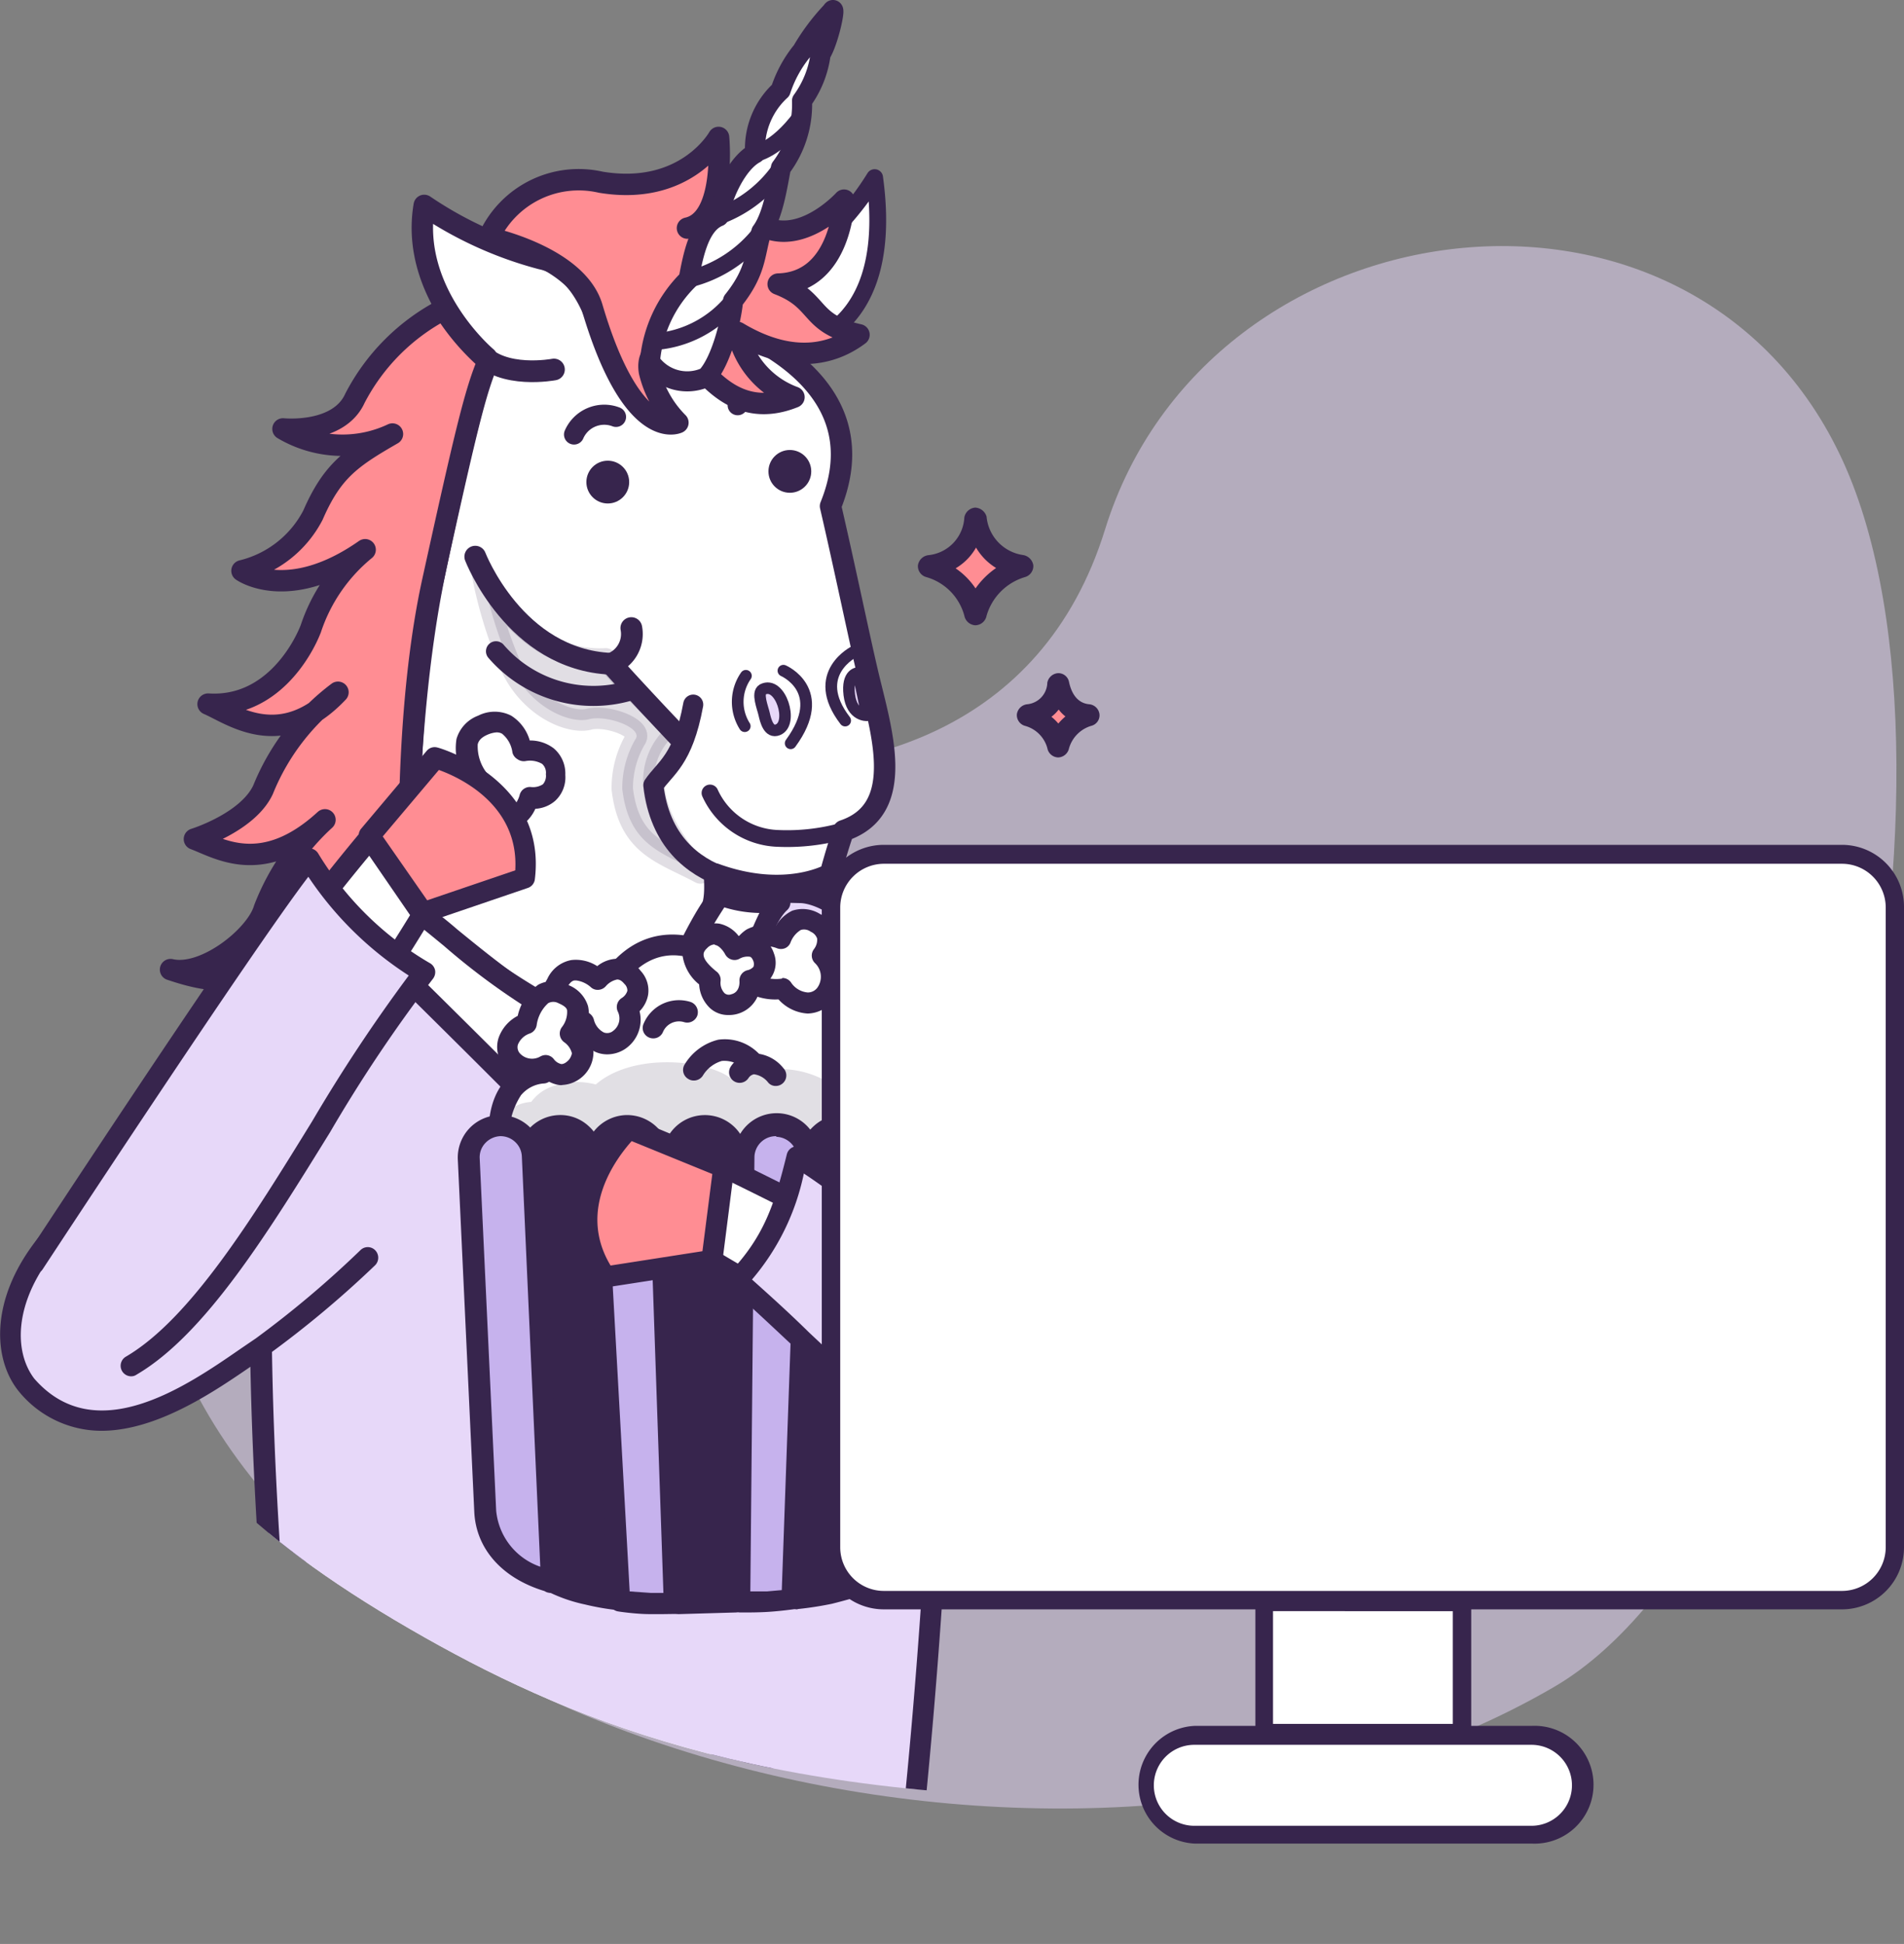
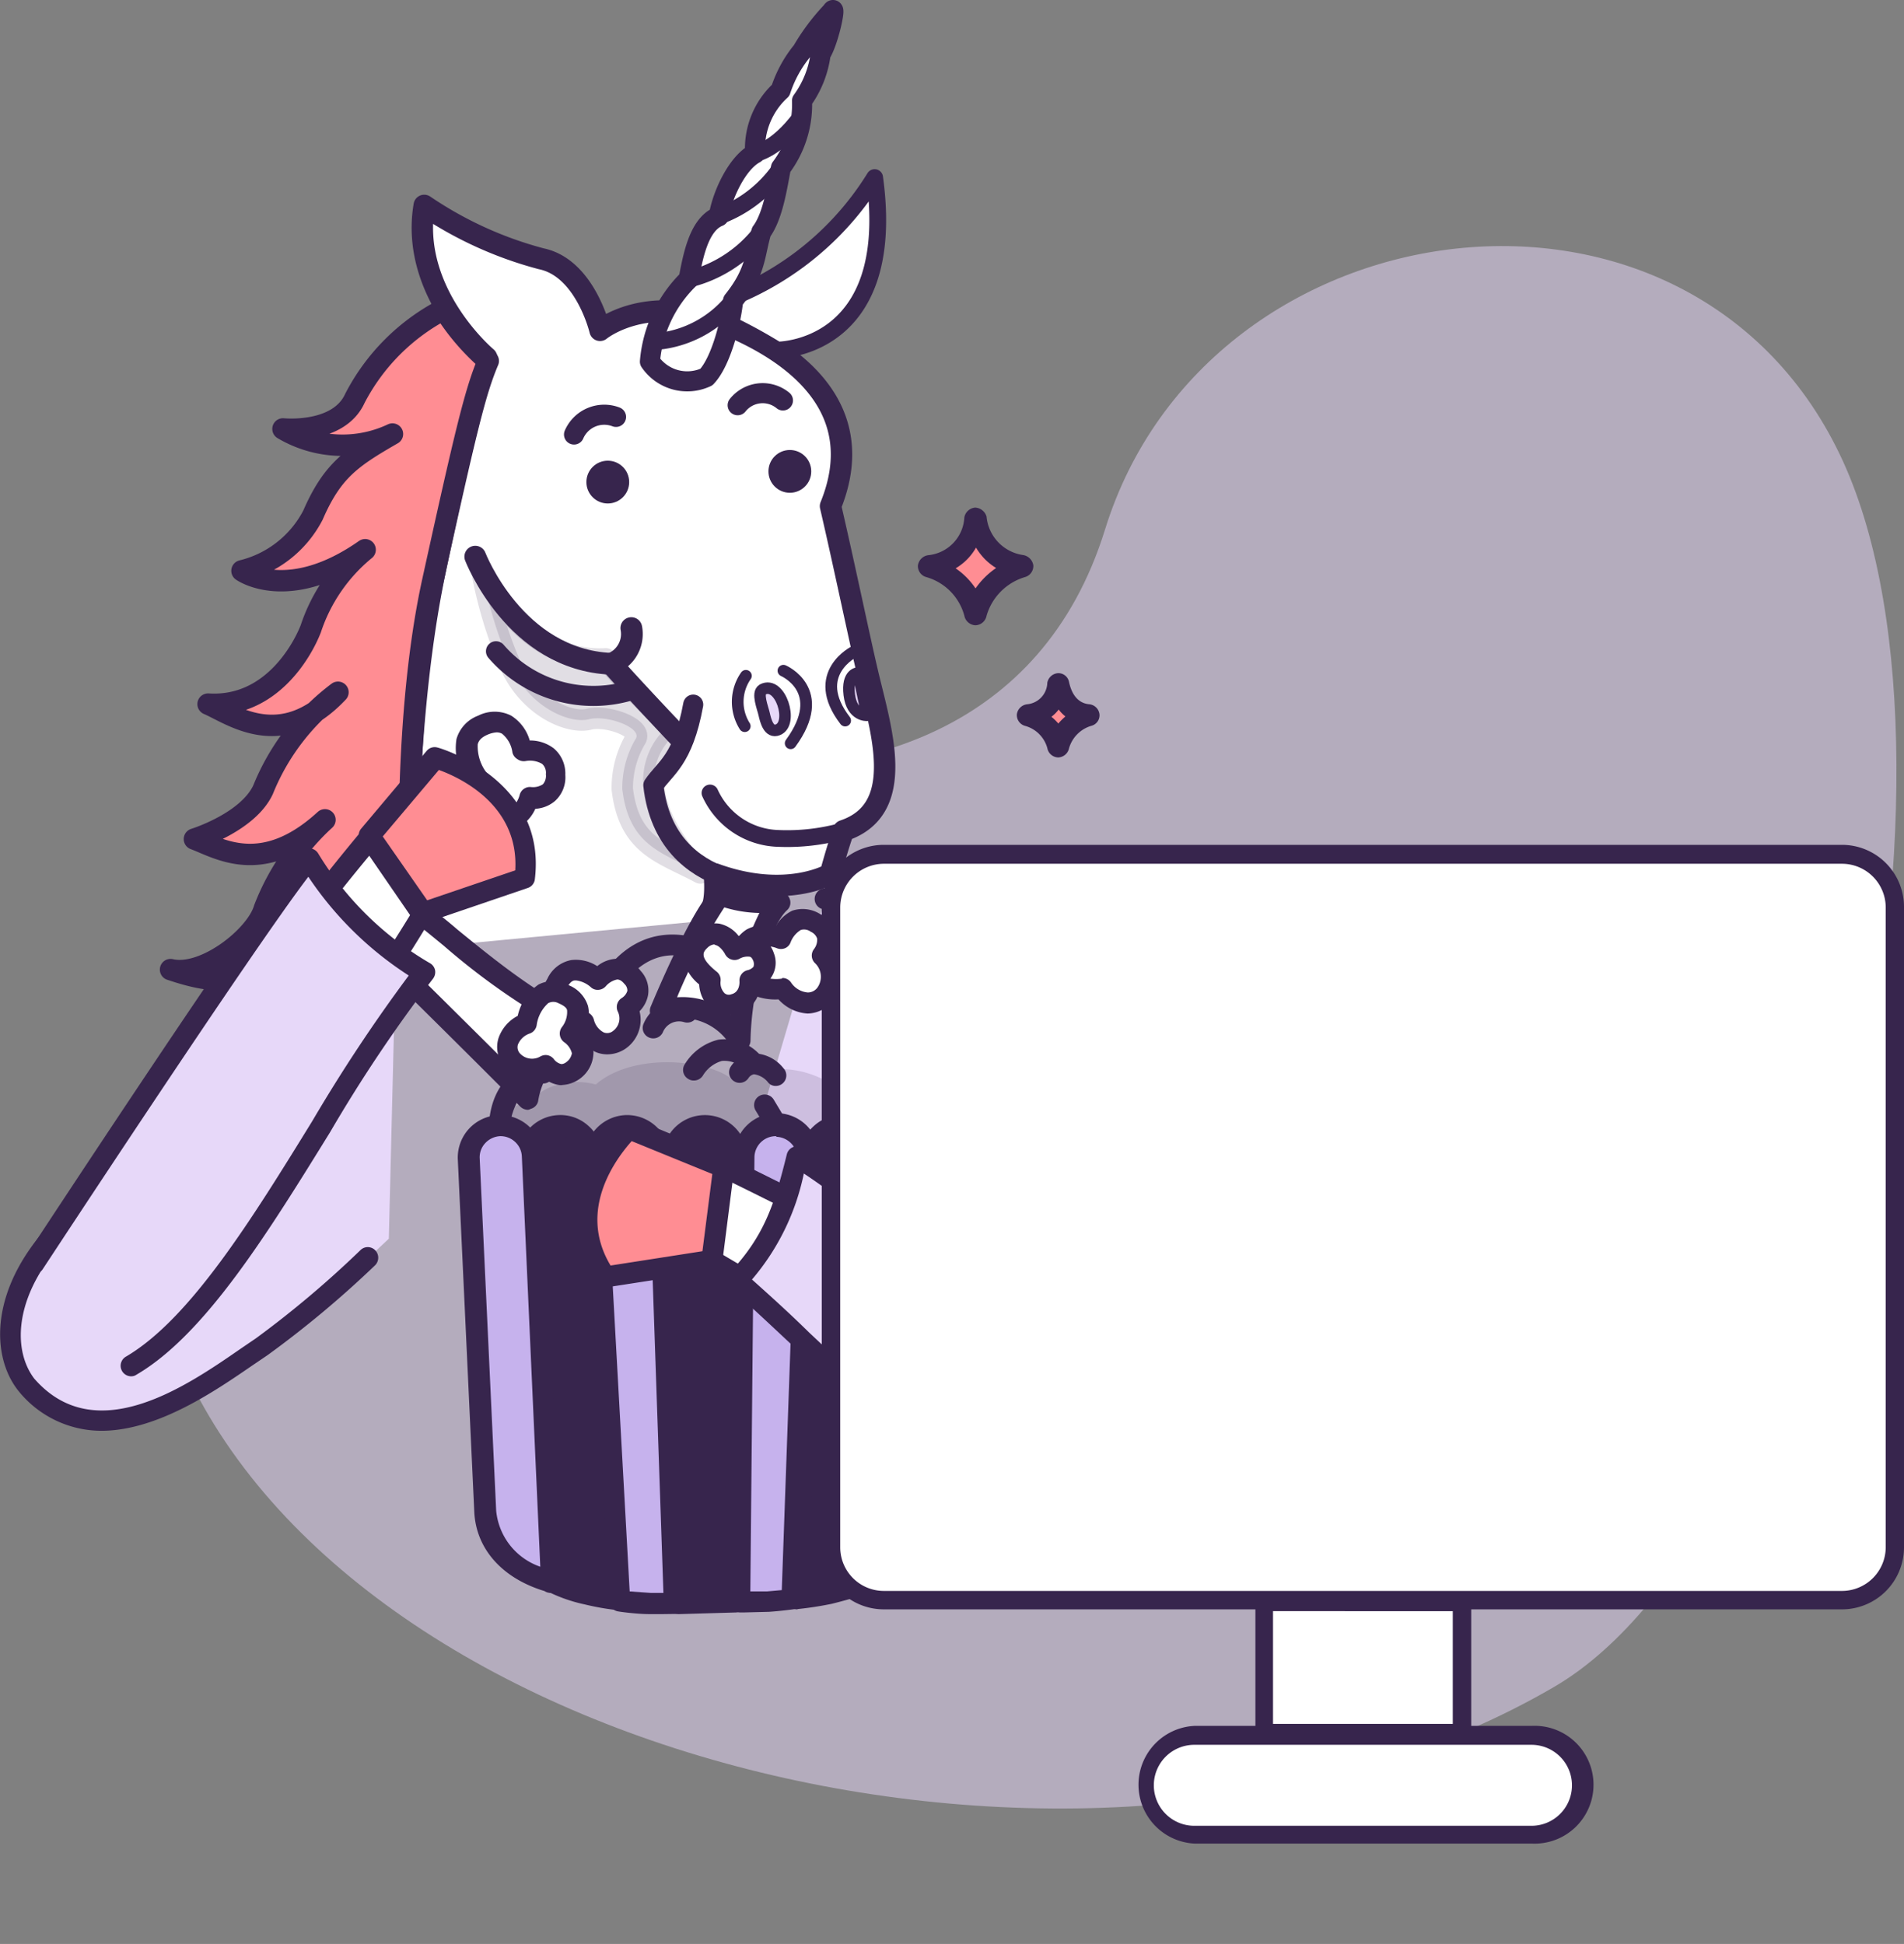
<svg xmlns="http://www.w3.org/2000/svg" id="components" viewBox="0 0 115.66 118.11">
  <rect x="0" y="0" width="115.66" height="118.11" fill="#808080" stroke="none" />
  <defs>
    <style>.cls-1,.cls-11,.cls-13,.cls-15,.cls-5,.cls-7{fill:none;}.cls-2{opacity:0.5;}.cls-19,.cls-3,.cls-8{fill:#e7d8f9;}.cls-3{fill-rule:evenodd;}.cls-12,.cls-17,.cls-4,.cls-9{fill:#fff;}.cls-10,.cls-11,.cls-12,.cls-13,.cls-14,.cls-15,.cls-4,.cls-5,.cls-7,.cls-8,.cls-9{stroke:#37254d;stroke-linecap:round;stroke-linejoin:round;}.cls-10,.cls-4{stroke-width:1.3px;}.cls-12,.cls-5{stroke-width:1.22px;}.cls-14,.cls-6{fill:#37254d;}.cls-7{stroke-width:0.71px;}.cls-8{stroke-width:0.7px;}.cls-13,.cls-9{stroke-width:1.02px;}.cls-10,.cls-21{fill:#ff8d93;}.cls-11{stroke-width:1.32px;}.cls-14{stroke-width:1.3px;}.cls-14,.cls-18{opacity:0.15;}.cls-15{stroke-width:1.22px;}.cls-16{clip-path:url(#clip-path);}.cls-20{fill:#c6b2ed;}</style>
    <clipPath id="clip-path" transform="translate(-0.87 -4.67)">
-       <path class="cls-1" d="M26.71,104.18C6,92.48,6.33,83.09,5.16,63.29,3.74,39.45,3.29,5.89,3.29,5.89A2.48,2.48,0,0,1,5.76,3.42H92.85a2.47,2.47,0,0,1,2.47,2.47S123.13,40.5,108.76,73C97.7,98,84.25,113.53,70.9,113.85,48.26,114.4,36,109.42,26.71,104.18Z" />
-     </clipPath>
+       </clipPath>
  </defs>
  <g class="cls-2">
    <path class="cls-3" d="M12.11,87.93c-5-11-.82-38.13,31.57-36.63C52.9,52,64.14,49.3,68,36.83c6.24-20.12,35.76-24,44.83-4.12,8.74,19.18-1.23,64.92-17.55,74.45C68.38,122.86,23.28,112.19,12.11,87.93Z" transform="translate(-0.87 -4.67)" />
  </g>
  <path class="cls-4" d="M25.61,62.33s-.42-12.71,1.65-22.77,3.17-13.17,3.17-13.17-4.69-3.93-3.79-9.24a23.18,23.18,0,0,0,7.1,3.24c2.69.55,3.58,4.35,3.58,4.35s2.76-2.28,7.31-.49,9.1,5.24,6.69,11.17c.84,3.62,1.71,7.82,2.22,10,.81,3.5,2.51,8.4-1.43,9.72-.38,1.07-.8,2.63-.8,2.63s-2.67,1.57-7,0c-.12.16.28,2-.68,2.85" transform="translate(-0.87 -4.67)" />
  <path class="cls-5" d="M38.29,30a2,2,0,0,0-2.55,1.07" transform="translate(-0.87 -4.67)" />
  <path class="cls-5" d="M48.43,29a1.94,1.94,0,0,0-2.75.29" transform="translate(-0.87 -4.67)" />
  <circle class="cls-6" cx="47.98" cy="28.64" r="1.3" />
  <circle class="cls-6" cx="36.92" cy="29.29" r="1.3" />
  <path class="cls-7" d="M52.8,44.24s-2.79,1.35-.59,4.21" transform="translate(-0.87 -4.67)" />
  <path class="cls-7" d="M48.46,45.42s2.79,1.2.44,4.41" transform="translate(-0.87 -4.67)" />
  <path class="cls-7" d="M46.18,45.73a2.77,2.77,0,0,0-.07,3.06" transform="translate(-0.87 -4.67)" />
  <path class="cls-8" d="M53,45.56s-.7,0-.54,1.32,1.08,1.25,1.08,1.25Z" transform="translate(-0.87 -4.67)" />
  <path class="cls-8" d="M47.2,46.56c-.37.21,0,1.1.09,1.5s.28,1.17.83.95C49.1,48.63,48.28,46,47.2,46.56Z" transform="translate(-0.87 -4.67)" />
  <path class="cls-9" d="M48.08,25.94S55.45,26,54,15.46a18.07,18.07,0,0,1-10.86,8A31.19,31.19,0,0,1,48.08,25.94Z" transform="translate(-0.87 -4.67)" />
-   <path class="cls-10" d="M30.56,19.11a6,6,0,0,1,6.8-3.37c5.17.86,7.16-2.72,7.16-2.72s.49,5-1.89,5.51c2-.1,1.67-.82,5.1.09,2.25.6,4.41-1.79,4.41-1.79s-.13,5-4,5.1c2.62,1,1.79,2.39,4.91,3.08-1.33,1-3.79,2-7.37-.14A5.41,5.41,0,0,0,49.1,28.8c-3.52,1.42-5.33-1.48-6.3-2.41s-2.75-.83-2.48.86a6.55,6.55,0,0,0,1.73,3.1s-2.76,1.31-5.21-7C35.92,20.24,30.56,19.11,30.56,19.11Z" transform="translate(-0.87 -4.67)" />
-   <path class="cls-11" d="M34.52,27.12s-3.15.6-4.53-1.05" transform="translate(-0.87 -4.67)" />
  <path class="cls-10" d="M30.53,26.6a13.8,13.8,0,0,1-2.69-3.14,12.64,12.64,0,0,0-5.41,5.41c-1,2.21-4.37,1.86-4.37,1.86a7.09,7.09,0,0,0,6.65.31c-2.52,1.45-3.66,2.24-4.83,4.93a6.61,6.61,0,0,1-4.31,3.38s2.8,2,7.48-1.28a10.44,10.44,0,0,0-3.3,4.8c-.52,1.34-2.45,4.82-6.24,4.58,1.44.62,4.44,2.93,7.89-.72a13.93,13.93,0,0,0-4.55,5.92c-.93,2-4.17,3-4.17,3,1.48.55,4.14,2.31,7.93-1.17a14.31,14.31,0,0,0-3.69,5.41c-.48,1.66-3.62,4.17-5.69,3.69,2.48.83,5.07,1.34,9-1.76s5.62-.76,5.62-.76-.69-12,1.31-21.09S29.74,28.46,30.53,26.6Z" transform="translate(-0.87 -4.67)" />
  <path class="cls-12" d="M40.35,26.64a7.93,7.93,0,0,1,2.35-5c.26-1.34.6-3.32,1.83-3.82.24-1.41,1.16-3.27,2.21-3.83a4.81,4.81,0,0,1,1.55-3.83A7.42,7.42,0,0,1,49.6,7.76a13,13,0,0,1,1.8-2.4c.3-.54-.17,1.79-.68,2.59a6.17,6.17,0,0,1-1.13,2.84,6.39,6.39,0,0,1-1.28,4.07c-.19.88-.44,2.89-1.19,3.89-.42,1.4-.29,2.4-1.72,4.19-.08,1-.66,3.63-1.62,4.64A2.74,2.74,0,0,1,40.35,26.64Z" transform="translate(-0.87 -4.67)" />
  <path class="cls-13" d="M46.74,14s1.27-.18,2.78-2.22" transform="translate(-0.87 -4.67)" />
  <path class="cls-13" d="M44.53,17.81a7.8,7.8,0,0,0,3.78-2.95" transform="translate(-0.87 -4.67)" />
  <path class="cls-13" d="M42.68,21.64a7.92,7.92,0,0,0,4.44-2.89" transform="translate(-0.87 -4.67)" />
  <path class="cls-13" d="M40.61,25.43a6.75,6.75,0,0,0,4.79-2.49" transform="translate(-0.87 -4.67)" />
  <path class="cls-14" d="M30.15,39.42S32.7,45,37.67,44.7c.9,1.23,4.31,4.51,4.31,4.51s-3.95,2.7,1.44,8.5c-2.29-1.23-4.34-1.61-4.75-5.11a5.92,5.92,0,0,1,.79-3c.53-.68-1.71-1.52-2.82-1.23s-3.57-.66-4.76-3.27A27,27,0,0,1,30.15,39.42Z" transform="translate(-0.87 -4.67)" />
  <path class="cls-11" d="M39.22,42.83A1.93,1.93,0,0,1,38,45c1.11,1.27,4.31,4.65,4.31,4.65" transform="translate(-0.87 -4.67)" />
  <path class="cls-11" d="M29.74,38.49S32.15,44.76,38,45" transform="translate(-0.87 -4.67)" />
  <path class="cls-15" d="M39.39,46.55A7.81,7.81,0,0,1,31,44.24" transform="translate(-0.87 -4.67)" />
  <path class="cls-15" d="M48.64,58.48s-7.31.72-8.08-6.1c.73-1.07,1.8-1.52,2.42-4.9" transform="translate(-0.87 -4.67)" />
  <path class="cls-13" d="M44,52.85a4.7,4.7,0,0,0,4.14,2.76,12.62,12.62,0,0,0,4-.47" transform="translate(-0.87 -4.67)" />
  <g class="cls-16">
    <path class="cls-17" d="M25.55,61.57C19.79,65.91,18,69.28,18,85.38c-.1,2.57-.41,14.33,2.38,18.39a8.08,8.08,0,0,1,0,5.82c-1,3,9.93,2.82,19,2.57,7.37-.2,14.5-1.27,15.57-2.92.66-5.63,6.32-47.09-5-50.29" transform="translate(-0.87 -4.67)" />
    <path class="cls-6" d="M32.19,112.92c-7,0-11.09-.48-12.21-2a1.61,1.61,0,0,1-.24-1.53,7.63,7.63,0,0,0,.1-5.26c-2.72-4-2.65-14.45-2.49-18.77,0-16,1.78-19.76,7.82-24.3a.63.63,0,0,1,.89.12.64.64,0,0,1-.12.9c-5.4,4.06-7.29,6.94-7.31,23.3-.12,3.3-.31,14.27,2.27,18,.51.74,1.05,3.38.06,6.38a.36.36,0,0,0,0,.37c1.36,1.82,12.41,1.52,18.35,1.36,8.25-.22,14-1.44,15-2.53l.1-.87c4.86-39.72-.86-47.47-4.71-48.56a.64.64,0,0,1,.35-1.23C59.45,61,58.31,87,55.7,108.27l-.12,1a.63.63,0,0,1-.1.27c-1.79,2.76-14.64,3.18-16.1,3.22C36.72,112.87,34.32,112.92,32.19,112.92Z" transform="translate(-0.87 -4.67)" />
    <path class="cls-17" d="M40.28,68.39s-.65-.41,3.36-7.78c1.31-1.3,9.73-5.8,12.35,8.6s.57,24,.57,24L17.78,92.6s-2.53-23.56,7.53-33C31.8,64.8,36.07,67.17,40.28,68.39Z" transform="translate(-0.87 -4.67)" />
    <path class="cls-6" d="M56.56,93.82h0l-38.78-.58a.63.63,0,0,1-.62-.57,74.44,74.44,0,0,1,0-13.09C18,70,20.58,63.13,24.87,59.09a.64.64,0,0,1,.84,0c5.74,4.65,9.86,7.16,14,8.49a39,39,0,0,1,3.37-7.23l.11-.15a7.61,7.61,0,0,1,6.91-1.61c3.25,1,5.44,4.56,6.53,10.54,2.61,14.36.65,23.82.57,24.22A.64.64,0,0,1,56.56,93.82ZM18.37,92,56,92.53c.37-2.16,1.56-11-.67-23.21-1-5.4-2.93-8.7-5.65-9.54A6.39,6.39,0,0,0,44.15,61c-3,5.46-3.24,6.88-3.27,7.16a.62.62,0,0,1,0,.48.66.66,0,0,1-.77.35c-4.45-1.28-8.75-3.79-14.75-8.59C16.92,69,18.08,88.41,18.37,92ZM40.62,67.85l.06,0Zm0,0Zm0,0Z" transform="translate(-0.87 -4.67)" />
    <g class="cls-18">
      <path class="cls-6" d="M19.3,75.23c-1.74,3.8-.76,18.8-.76,21.23,0,6.61,4.1,7.73,2.06,13.79-.62,1.87,6,1.69,7.86,1.8.31,0,0-31.79-1.23-40.33" transform="translate(-0.87 -4.67)" />
      <path class="cls-6" d="M28.46,112.69h0c-.29,0-.7,0-1.18,0-3.39-.09-6.26-.26-7.08-1.43a1.25,1.25,0,0,1-.16-1.17c1.06-3.17.35-4.83-.54-6.92a15.43,15.43,0,0,1-1.56-6.67c0-.44,0-1.29-.07-2.41-.21-5.54-.6-15.84.88-19.08a.64.64,0,0,1,.85-.32.65.65,0,0,1,.32.85c-1.36,3-.95,13.85-.77,18.5,0,1.15.07,2,.07,2.46a14.13,14.13,0,0,0,1.45,6.16c.93,2.16,1.8,4.2.58,7.83.21.52,2.26.82,6.07.92l.61,0c.19-4.23-.14-31.76-1.29-39.58a.64.64,0,1,1,1.26-.19c.86,5.82,2,39.88,1.07,40.86A.64.64,0,0,1,28.46,112.69Z" transform="translate(-0.87 -4.67)" />
    </g>
    <g class="cls-18">
      <path class="cls-6" d="M55,65.56s2.55,15.66-3.17,44.81a4.11,4.11,0,0,0,3.06-1.28S59.05,75.73,55,65.56Z" transform="translate(-0.87 -4.67)" />
      <path class="cls-6" d="M51.86,111a.62.62,0,0,1-.48-.22.61.61,0,0,1-.15-.55c5.63-28.7,3.19-44.42,3.17-44.58a.63.63,0,0,1,.46-.72.64.64,0,0,1,.76.39c4,10.2.11,42.47-.06,43.84a.81.81,0,0,1-.12.29A4.7,4.7,0,0,1,51.9,111Zm4.28-30.79a189.18,189.18,0,0,1-3.49,29.39,3.41,3.41,0,0,0,1.66-.8A267.27,267.27,0,0,0,56.14,80.22Zm-1.22,28.87h0Z" transform="translate(-0.87 -4.67)" />
    </g>
    <path class="cls-19" d="M40.28,71.25c5.24-1,5.18-12.5,5.18-12.5l4,.11s3.93-.27,6.87,7.81c4.09,11.26,0,49.12,0,49.12s-4.14,8.56-22.38,5.8-16.48-20.07-16.48-20.07S15,73.26,18.93,65.29c4.42-9,6.54-5.25,6.54-5.25S34.53,72.33,40.28,71.25Z" transform="translate(-0.87 -4.67)" />
    <path class="cls-6" d="M40.75,122.78a46.83,46.83,0,0,1-7-.56c-18-2.74-17.11-19.51-17-20.7C16.63,99.76,14.47,73,18.36,65c2.08-4.25,3.95-6.34,5.72-6.39a2.25,2.25,0,0,1,2,1.11C28.44,63,35.77,71.45,40.16,70.62h0c3.86-.72,4.67-8.81,4.66-11.86A.6.6,0,0,1,45,58.3a.52.52,0,0,1,.46-.18l4,.1c.12,0,4.39-.21,7.46,8.23,4.1,11.28.15,47.85,0,49.4a.48.48,0,0,1-.07.21C56.69,116.38,53.43,122.78,40.75,122.78ZM24.13,59.9h0c-.56,0-2.12.62-4.59,5.68-3.78,7.71-1.48,35.61-1.46,35.89a.24.24,0,0,1,0,.12C18,102.27,16.58,118.32,34,121c16.57,2.52,21.16-4.49,21.66-5.36.25-2.39,4-38,.07-48.7-2.71-7.45-6.22-7.4-6.24-7.4l-3.39-.08C46,62,45.39,71,40.4,71.88h0C34.31,73,25.34,60.94,25,60.42A1,1,0,0,0,24.13,59.9Z" transform="translate(-0.87 -4.67)" />
  </g>
  <path class="cls-19" d="M25,59.18C11.65,72,7,76.83,4.71,79.13.93,83,.92,86.79,2.44,88.77,7,94,13.71,88.51,16.77,86.47a89.46,89.46,0,0,0,7.72-6.54" transform="translate(-0.87 -4.67)" />
  <path class="cls-6" d="M7.19,91.6A6.48,6.48,0,0,1,2,89.19C.24,87,.24,82.74,4.26,78.68l.62-.63c2.41-2.45,7.43-7.54,19.64-19.33a.65.65,0,0,1,.91,0,.66.66,0,0,1,0,.91C13.21,71.42,8.2,76.51,5.79,79l-.62.63c-3.48,3.51-3.59,7-2.22,8.8,3.73,4.28,9.25.46,12.56-1.83l.91-.62a61.31,61.31,0,0,0,6.34-5.35.63.63,0,0,1,.9,0,.65.65,0,0,1,0,.91A62.32,62.32,0,0,1,17.13,87l-.9.61C14,89.14,10.57,91.52,7.19,91.6Z" transform="translate(-0.87 -4.67)" />
  <path class="cls-19" d="M51,59.28c7.47,3,18.29,31.68,18.51,33.55a4,4,0,0,1-2.13,4.32c-2.36,1.29-5.23-.85-5.23-.85s-3.27-5.09-4.68-7.48c-2.27-3.84-10.17-17-10.17-17" transform="translate(-0.87 -4.67)" />
  <path class="cls-6" d="M65.72,98.19a7.42,7.42,0,0,1-3.93-1.38.65.65,0,0,1-.16-.17s-3.29-5.12-4.69-7.5c-2.24-3.79-10.09-16.87-10.17-17a.64.64,0,0,1,1.1-.66c.08.13,7.93,13.22,10.17,17,1.28,2.17,4.13,6.61,4.6,7.36.47.31,2.69,1.7,4.46.74a3.28,3.28,0,0,0,1.79-3.69c-.15-1.33-10.91-30.17-18.11-33a.64.64,0,1,1,.47-1.19c7.8,3.08,18.67,31.91,18.91,34.07a4.57,4.57,0,0,1-2.41,4.93A4.26,4.26,0,0,1,65.72,98.19Z" transform="translate(-0.87 -4.67)" />
  <path class="cls-17" d="M37.63,67.57s-3.58-.91-4.69,3.89C29.27,67.76,23,61.61,23,61.61A13.2,13.2,0,0,1,25,59.18C27.54,60.65,32.51,66,37.63,67.57Z" transform="translate(-0.87 -4.67)" />
  <path class="cls-6" d="M32.94,72.1a.68.68,0,0,1-.46-.19c-3.62-3.66-9.85-9.78-9.91-9.85a.64.64,0,0,1-.11-.78,14,14,0,0,1,2.05-2.55.65.65,0,0,1,.77-.1,29.23,29.23,0,0,1,3.38,2.52c2.61,2.13,5.87,4.78,9.16,5.81a.64.64,0,0,1-.35,1.23,3,3,0,0,0-2.08.38,4.59,4.59,0,0,0-1.83,3,.62.62,0,0,1-.45.47A.47.47,0,0,1,32.94,72.1ZM23.83,61.52c1.3,1.27,5.68,5.59,8.8,8.72a5.15,5.15,0,0,1,2.11-2.77,4.23,4.23,0,0,1,.42-.22,41.78,41.78,0,0,1-7.31-5.1c-1.07-.88-2-1.65-2.79-2.15A12.2,12.2,0,0,0,23.83,61.52Z" transform="translate(-0.87 -4.67)" />
  <path class="cls-17" d="M41,66.1a4.13,4.13,0,0,1,4.84,1.8c.07-3.5,1.29-7.32,2.43-8.38a9.78,9.78,0,0,1-3.58-.46C43.33,60.39,41,66.1,41,66.1Z" transform="translate(-0.87 -4.67)" />
  <path class="cls-6" d="M45.82,68.54a.62.62,0,0,1-.54-.29A3.47,3.47,0,0,0,41.2,66.7a.66.66,0,0,1-.68-.16.67.67,0,0,1-.13-.69c.25-.59,2.44-5.86,3.83-7.24a.65.65,0,0,1,.66-.15,7.35,7.35,0,0,0,2.68.41h.71a.63.63,0,0,1,.57.41.62.62,0,0,1-.16.69c-1,.92-2.16,4.58-2.22,7.94a.65.65,0,0,1-.47.6A.5.5,0,0,1,45.82,68.54Zm-3.54-3.29a4.63,4.63,0,0,1,3,1.07A17.5,17.5,0,0,1,47,60.14a7.75,7.75,0,0,1-2.13-.34A33.17,33.17,0,0,0,42,65.26Z" transform="translate(-0.87 -4.67)" />
-   <path class="cls-17" d="M33.83,69.86s-3.36,0-2.5,5.26c4.13,2.15,15.08,3.36,24.47,1.2,1-2,1.29-5.17-1.47-6.46.61-1.12,1-3.27-1.81-3.44.44-1-2.84-4.57-6.63-1.81.09-1.21-6.12-6.12-9.13,2.24C34.86,66.93,34,67.79,33.83,69.86Z" transform="translate(-0.87 -4.67)" />
  <path class="cls-6" d="M45.09,78.11c-5.9,0-11.26-1-14.06-2.42a.64.64,0,0,1-.33-.47c-.36-2.16-.08-3.8.82-4.86a3.24,3.24,0,0,1,1.73-1.06,3.16,3.16,0,0,1,3-3.06c1.9-4.86,4.86-5,6.48-4.69a5.94,5.94,0,0,1,3.4,2.11,4.91,4.91,0,0,1,5.65.35,3.69,3.69,0,0,1,1.33,1.84,2.61,2.61,0,0,1,1.94,1.24,3,3,0,0,1,.06,2.49,4.29,4.29,0,0,1,1.75,2.23,6.49,6.49,0,0,1-.54,4.81.65.65,0,0,1-.43.33A49.71,49.71,0,0,1,45.09,78.11ZM31.91,74.69c4.34,2.07,14.77,3,23.45,1.08a5.08,5.08,0,0,0,.34-3.56,3,3,0,0,0-1.64-1.77.6.6,0,0,1-.33-.38.62.62,0,0,1,0-.5A2.17,2.17,0,0,0,54,67.71a1.72,1.72,0,0,0-1.5-.66.64.64,0,0,1-.55-.88,2.79,2.79,0,0,0-1.41-1.5,3.8,3.8,0,0,0-4.25.45.64.64,0,0,1-.69,0,.65.65,0,0,1-.33-.61A4.54,4.54,0,0,0,42,62.72c-1.94-.13-3.53,1.39-4.6,4.34a.66.66,0,0,1-.57.43c-1.59.07-2.18.68-2.33,2.42a.63.63,0,0,1-.63.59,2,2,0,0,0-1.35.71A4.52,4.52,0,0,0,31.91,74.69Z" transform="translate(-0.87 -4.67)" />
  <g class="cls-18">
    <path class="cls-6" d="M33.57,72.27s-2.26-.38-2.24,2.85c4.13,2.15,17.08,2.48,26.47.32.65-1.4-1.16-2-2.07-2.2.65-.58-3.1-2.65-3.74-1.35a5.11,5.11,0,0,0-6.72-.65c.08-1.21-5.63-2.46-8,.07C36.22,70.79,34,71.05,33.57,72.27Z" transform="translate(-0.87 -4.67)" />
    <path class="cls-6" d="M43.68,77.53c-5.43,0-10.3-.62-12.65-1.84a.64.64,0,0,1-.34-.57,3.58,3.58,0,0,1,1-2.92,2.49,2.49,0,0,1,1.45-.58,2.66,2.66,0,0,1,1.22-.92,4.4,4.4,0,0,1,2.7-.14c2-1.73,5.66-1.58,7.53-.76a3.21,3.21,0,0,1,.85.53A5.84,5.84,0,0,1,52,71a1.89,1.89,0,0,1,1-.16c1.21.07,3.05,1,3.38,1.91a3.19,3.19,0,0,1,2,1.39,1.74,1.74,0,0,1,0,1.57.65.65,0,0,1-.43.36A67.23,67.23,0,0,1,43.68,77.53ZM32,74.72c4.09,1.8,15.85,2.27,25.32.18a.45.45,0,0,0,0-.19,2.61,2.61,0,0,0-1.66-.84.64.64,0,0,1-.48-.46.65.65,0,0,1,0-.31,4.19,4.19,0,0,0-2.27-1h0c-.15,0-.25,0-.26.06a.64.64,0,0,1-1.07.12,4.46,4.46,0,0,0-5.83-.54.66.66,0,0,1-.7,0,.63.63,0,0,1-.33-.52,4.38,4.38,0,0,0-2.3-.75c-.74-.08-3.24-.23-4.61,1.22a.64.64,0,0,1-.75.13,2.93,2.93,0,0,0-2.09,0,1.22,1.22,0,0,0-.71.61.65.65,0,0,1-.7.41,1.2,1.2,0,0,0-.92.27A2.22,2.22,0,0,0,32,74.72Z" transform="translate(-0.87 -4.67)" />
  </g>
  <path class="cls-6" d="M40.55,67.76a.66.66,0,0,1-.27-.06.63.63,0,0,1-.31-.84,2.33,2.33,0,0,1,2.86-1.31.66.66,0,0,1,.4.82.65.65,0,0,1-.81.4,1.06,1.06,0,0,0-1.29.63A.64.64,0,0,1,40.55,67.76Z" transform="translate(-0.87 -4.67)" />
  <path class="cls-6" d="M43,70.32a.61.61,0,0,1-.31-.09.63.63,0,0,1-.24-.87,3.3,3.3,0,0,1,2.05-1.52,2.88,2.88,0,0,1,2.41.79.64.64,0,0,1-.83,1,1.7,1.7,0,0,0-1.36-.5,2,2,0,0,0-1.16.9A.65.65,0,0,1,43,70.32Z" transform="translate(-0.87 -4.67)" />
  <path class="cls-6" d="M48,70.65a.59.59,0,0,1-.46-.2,1.32,1.32,0,0,0-.87-.51.52.52,0,0,0-.32.21.64.64,0,1,1-1.1-.66,1.79,1.79,0,0,1,1.28-.82,2.36,2.36,0,0,1,1.93.9A.64.64,0,0,1,48,70.65Z" transform="translate(-0.87 -4.67)" />
  <path class="cls-17" d="M48.4,64.73s-2.84.32-2.58-1.81,2.45-1.23,2.45-1.23.65-1.81,2.13-1a1.28,1.28,0,0,1,.39,2A1.79,1.79,0,0,1,51.05,65,1.6,1.6,0,0,1,48.4,64.73Z" transform="translate(-0.87 -4.67)" />
  <path class="cls-6" d="M49.93,66.25h0a2.59,2.59,0,0,1-1.77-.86,3.5,3.5,0,0,1-2.39-.76,2.05,2.05,0,0,1-.54-1.78,2.17,2.17,0,0,1,1-1.71,2.52,2.52,0,0,1,1.77-.21A2.34,2.34,0,0,1,49,60a2,2,0,0,1,1.68.2,1.81,1.81,0,0,1,.84,2.5,2.31,2.31,0,0,1,0,2.7A2,2,0,0,1,49.93,66.25ZM48.4,64.09a.63.63,0,0,1,.54.3,1.35,1.35,0,0,0,1,.58.72.72,0,0,0,.62-.35,1.14,1.14,0,0,0-.19-1.44.64.64,0,0,1-.05-.85.94.94,0,0,0,.19-.63.7.7,0,0,0-.39-.42.68.68,0,0,0-.6-.11,1.5,1.5,0,0,0-.62.74.62.62,0,0,1-.34.37.67.67,0,0,1-.5,0,1.64,1.64,0,0,0-1.21,0,1,1,0,0,0-.37.75.83.83,0,0,0,.18.73,2.52,2.52,0,0,0,1.7.37Z" transform="translate(-0.87 -4.67)" />
  <path class="cls-17" d="M44,64.17s-1.84-1.24-.61-2.37,2.06.52,2.06.52,1.3-.75,1.75.5a1,1,0,0,1-.78,1.38,1.39,1.39,0,0,1-1,1.46C44.36,65.92,43.92,64.82,44,64.17Z" transform="translate(-0.87 -4.67)" />
  <path class="cls-6" d="M45.13,66.34A1.62,1.62,0,0,1,44,65.92a2.14,2.14,0,0,1-.66-1.44,2.74,2.74,0,0,1-1-1.71A1.74,1.74,0,0,1,43,61.33a1.82,1.82,0,0,1,1.57-.54,2,2,0,0,1,1.17.75,1.85,1.85,0,0,1,1.14,0,1.66,1.66,0,0,1,1,1.05A1.58,1.58,0,0,1,47.75,64a1.64,1.64,0,0,1-.71.66,1.89,1.89,0,0,1-1.45,1.63A1.82,1.82,0,0,1,45.13,66.34Zm-.87-4.29a.68.68,0,0,0-.43.22c-.23.21-.22.35-.22.41,0,.36.53.81.76,1a.64.64,0,0,1,.27.62.91.91,0,0,0,.24.71.4.4,0,0,0,.41.07c.55-.13.5-.77.5-.79a.64.64,0,0,1,.52-.68.69.69,0,0,0,.33-.2.53.53,0,0,0,0-.33c-.09-.24-.18-.27-.21-.28a1,1,0,0,0-.62.11.62.62,0,0,1-.5.06.66.66,0,0,1-.39-.32c-.08-.16-.34-.52-.59-.56Z" transform="translate(-0.87 -4.67)" />
  <path class="cls-17" d="M36.32,66.78s-2.5-.63-1.6-2.35,2.46-.25,2.46-.25,1.13-1.32,2.11-.13A1.16,1.16,0,0,1,39,65.86a1.62,1.62,0,0,1-.51,2C37.39,68.56,36.48,67.53,36.32,66.78Z" transform="translate(-0.87 -4.67)" />
  <path class="cls-6" d="M37.74,68.73a1.8,1.8,0,0,1-.68-.14,2.38,2.38,0,0,1-1.24-1.3A3,3,0,0,1,34,65.87a1.9,1.9,0,0,1,.12-1.73A2,2,0,0,1,35.58,63a2.39,2.39,0,0,1,1.57.37,2,2,0,0,1,1.23-.45,1.81,1.81,0,0,1,1.4.73,1.75,1.75,0,0,1,.46,1.46,1.88,1.88,0,0,1-.52,1,2.13,2.13,0,0,1-.89,2.3A2,2,0,0,1,37.74,68.73Zm-1.86-4.49h-.09c-.18,0-.35.19-.5.48s-.13.51-.08.61c.18.42.94.74,1.27.82a.67.67,0,0,1,.47.49,1.19,1.19,0,0,0,.6.76.57.57,0,0,0,.57-.1.94.94,0,0,0,.27-1.19.65.65,0,0,1,.26-.81.79.79,0,0,0,.33-.43.55.55,0,0,0-.18-.42c-.22-.27-.37-.26-.43-.27a1.23,1.23,0,0,0-.7.41.65.65,0,0,1-.45.22.61.61,0,0,1-.47-.17A1.65,1.65,0,0,0,35.88,64.24Z" transform="translate(-0.87 -4.67)" />
  <path class="cls-17" d="M32.85,66.85S33.25,64.3,35,65s.48,2.43.48,2.43,1.42,1,.33,2.08A1.16,1.16,0,0,1,34,69.41a1.61,1.61,0,0,1-2-.32A1.44,1.44,0,0,1,32.85,66.85Z" transform="translate(-0.87 -4.67)" />
  <path class="cls-6" d="M35,70.6h-.11a1.88,1.88,0,0,1-1-.44,2.11,2.11,0,0,1-2.37-.67,1.84,1.84,0,0,1-.37-1.74,2.41,2.41,0,0,1,1.17-1.36,3.13,3.13,0,0,1,1.26-1.9,1.9,1.9,0,0,1,1.73,0,2,2,0,0,1,1.28,1.31,2.3,2.3,0,0,1-.23,1.59,2.08,2.08,0,0,1,.56,1.2,2,2,0,0,1-1.89,2Zm-1-1.83a.64.64,0,0,1,.52.26.77.77,0,0,0,.45.29c.12,0,.26-.06.42-.22s.22-.39.22-.44a1.17,1.17,0,0,0-.47-.67.65.65,0,0,1-.14-.91,1.49,1.49,0,0,0,.32-1c0-.18-.23-.33-.53-.46a.65.65,0,0,0-.62,0,2.2,2.2,0,0,0-.7,1.34.64.64,0,0,1-.44.51,1.18,1.18,0,0,0-.7.67.56.56,0,0,0,.15.56,1,1,0,0,0,1.21.16A.71.71,0,0,1,34,68.77Zm-1.16-1.92h0Z" transform="translate(-0.87 -4.67)" />
  <path class="cls-6" d="M45.55,102l-3.45.1L41.75,75a1.94,1.94,0,0,1,1.94-1.94h0A1.94,1.94,0,0,1,45.63,75Z" transform="translate(-0.87 -4.67)" />
  <path class="cls-6" d="M42.1,102.74a.59.59,0,0,1-.44-.18.61.61,0,0,1-.2-.45L41.11,75a2.58,2.58,0,1,1,5.16,0l-.09,27a.63.63,0,0,1-.62.64l-3.44.1Zm3.45-.74h0ZM43.69,73.69a1.3,1.3,0,0,0-1.3,1.3l.34,26.45,2.18-.06L45,75A1.3,1.3,0,0,0,43.69,73.69Z" transform="translate(-0.87 -4.67)" />
  <path class="cls-20" d="M49.06,101.81s-.76.1-1.49.15-1.69,0-1.69,0l.26-27.08a1.94,1.94,0,0,1,2-1.86h0a1.93,1.93,0,0,1,1.85,2Z" transform="translate(-0.87 -4.67)" />
-   <path class="cls-6" d="M46,102.64h-.16a.64.64,0,0,1-.45-.19.63.63,0,0,1-.18-.45l.26-27.09a2.58,2.58,0,1,1,5.15.2l-.95,26.72a.65.65,0,0,1-.56.61s-.77.11-1.53.16C47,102.64,46.33,102.64,46,102.64Zm3-.83h0Zm-1-28.11a1.3,1.3,0,0,0-1.3,1.24l-.25,26.42,1,0,.91-.08.93-26.18a1.26,1.26,0,0,0-.34-.94,1.32,1.32,0,0,0-.9-.42Z" transform="translate(-0.87 -4.67)" />
+   <path class="cls-6" d="M46,102.64h-.16a.64.64,0,0,1-.45-.19.63.63,0,0,1-.18-.45l.26-27.09a2.58,2.58,0,1,1,5.15.2l-.95,26.72a.65.65,0,0,1-.56.61s-.77.11-1.53.16Zm3-.83h0Zm-1-28.11a1.3,1.3,0,0,0-1.3,1.24l-.25,26.42,1,0,.91-.08.93-26.18a1.26,1.26,0,0,0-.34-.94,1.32,1.32,0,0,0-.9-.42Z" transform="translate(-0.87 -4.67)" />
  <path class="cls-6" d="M52.76,101.1s-.64.19-1.51.41a18.25,18.25,0,0,1-2,.3l.8-26.89a2,2,0,0,1,2-1.86h0a2,2,0,0,1,1.86,2Z" transform="translate(-0.87 -4.67)" />
  <path class="cls-6" d="M49.29,102.45a.63.63,0,0,1-.43-.17.67.67,0,0,1-.21-.49l.8-26.89a2.57,2.57,0,0,1,.84-1.8,2.52,2.52,0,0,1,1.85-.68,2.6,2.6,0,0,1,2.47,2.69l-1.21,26a.63.63,0,0,1-.45.58s-.66.2-1.54.42a20.43,20.43,0,0,1-2.06.32Zm3.47-1.35h0ZM52,73.7a1.29,1.29,0,0,0-.88.34,1.36,1.36,0,0,0-.42.9L50,101.09c.37,0,.81-.12,1.14-.2l1-.28,1.19-25.56a1.34,1.34,0,0,0-.34-.93,1.36,1.36,0,0,0-.9-.42Z" transform="translate(-0.87 -4.67)" />
  <path class="cls-6" d="M34.47,100.84a9.16,9.16,0,0,0,2,.69,16,16,0,0,0,2,.34L36.87,74.92a2,2,0,0,0-2-1.86h0a2,2,0,0,0-1.86,2Z" transform="translate(-0.87 -4.67)" />
  <path class="cls-6" d="M38.48,102.51h0a15.62,15.62,0,0,1-2.09-.36,9.51,9.51,0,0,1-2.16-.74.68.68,0,0,1-.35-.53L32.35,75.12A2.61,2.61,0,0,1,33,73.26a2.57,2.57,0,0,1,1.79-.84,2.52,2.52,0,0,1,1.85.68,2.57,2.57,0,0,1,.84,1.79l1.61,26.94a.66.66,0,0,1-.19.5A.63.63,0,0,1,38.48,102.51Zm-3.39-2.09a9.77,9.77,0,0,0,1.53.48c.47.11.86.18,1.17.23L36.23,75a1.36,1.36,0,0,0-.42-.92,1.3,1.3,0,0,0-.93-.34,1.36,1.36,0,0,0-.91.42,1.34,1.34,0,0,0-.34.93Z" transform="translate(-0.87 -4.67)" />
  <path class="cls-20" d="M34.31,100.77v0l-1.1-25.9a1.94,1.94,0,0,0-2-1.85h0a1.94,1.94,0,0,0-1.85,2l1,21.39C30.41,98.62,32.06,100.15,34.31,100.77Z" transform="translate(-0.87 -4.67)" />
  <path class="cls-6" d="M34.31,101.45a.66.66,0,0,1-.36-.11c-2.58-.78-4.17-2.57-4.27-4.83l-1-21.39a2.59,2.59,0,0,1,.67-1.86,2.58,2.58,0,0,1,4.48,1.62L35,100.71v.1a.65.65,0,0,1-.62.64Zm-3-27.75h-.06a1.33,1.33,0,0,0-.91.43,1.26,1.26,0,0,0-.33.93l1,21.39a4,4,0,0,0,2.68,3.41L32.57,74.94a1.27,1.27,0,0,0-.42-.9A1.29,1.29,0,0,0,31.28,73.7Z" transform="translate(-0.87 -4.67)" />
  <path class="cls-20" d="M53,101l.08-1.16,1-24.94a2,2,0,0,1,2-1.85h0a1.94,1.94,0,0,1,1.85,2L57,96.48A4.92,4.92,0,0,1,53,101Z" transform="translate(-0.87 -4.67)" />
  <path class="cls-6" d="M53,101.65a.61.61,0,0,1-.41-.15.65.65,0,0,1-.23-.54l.09-1.16,1-24.91a2.58,2.58,0,1,1,5.15.23l-1,21.39a5.57,5.57,0,0,1-4.48,5.12ZM56,73.7a1.29,1.29,0,0,0-.88.34,1.27,1.27,0,0,0-.42.9l-1,25.16a4.12,4.12,0,0,0,2.65-3.65l1-21.39a1.26,1.26,0,0,0-.33-.93,1.33,1.33,0,0,0-.9-.43Z" transform="translate(-0.87 -4.67)" />
  <path class="cls-20" d="M38.52,101.94s1,.12,1.86.15,1.46,0,1.46,0l-.93-27.17a2,2,0,0,0-2-1.86h0a2,2,0,0,0-1.86,2Z" transform="translate(-0.87 -4.67)" />
  <path class="cls-6" d="M41.12,102.74h-.77c-.83,0-1.86-.15-1.9-.16a.64.64,0,0,1-.57-.6L36.39,75.12a2.6,2.6,0,0,1,2.47-2.7,2.59,2.59,0,0,1,2.69,2.47l.93,27.18a.64.64,0,0,1-.61.66Zm-2-1.38,1.27.09h.78l-.91-26.52a1.33,1.33,0,0,0-1.36-1.24,1.3,1.3,0,0,0-1.24,1.36Z" transform="translate(-0.87 -4.67)" />
  <path class="cls-17" d="M62.9,85.67c-4.84-3.87-18.12-10.2-18.12-10.2L43.89,81a112.38,112.38,0,0,0,17.49,8.64" transform="translate(-0.87 -4.67)" />
  <path class="cls-6" d="M61.38,90.32a.59.59,0,0,1-.23,0,112.71,112.71,0,0,1-17.6-8.69.63.63,0,0,1-.29-.64l.89-5.57a.61.61,0,0,1,.33-.46.66.66,0,0,1,.58,0c.54.26,13.4,6.41,18.24,10.28a.64.64,0,1,1-.8,1c-4.06-3.25-14.33-8.34-17.22-9.75l-.69,4.3a113.7,113.7,0,0,0,17,8.36.64.64,0,0,1-.23,1.24Z" transform="translate(-0.87 -4.67)" />
  <path class="cls-19" d="M63.59,86.05S52.68,77,49.29,75c-.77,3.08-1.4,5.14-3.65,7.5,6.06,5.32,17.24,17.46,21.64,14.67" transform="translate(-0.87 -4.67)" />
  <path class="cls-6" d="M65.8,98.16c-4.31,0-11.08-6.36-16.66-11.62-1.43-1.34-2.77-2.6-3.92-3.61a.63.63,0,0,1-.22-.45.69.69,0,0,1,.18-.47c2.14-2.25,2.75-4.23,3.49-7.22a.65.65,0,0,1,.38-.43.61.61,0,0,1,.57,0C53,76.41,63.56,85.18,64,85.55a.64.64,0,1,1-.82,1c-.1-.09-9.56-8-13.48-10.58a14.4,14.4,0,0,1-3.15,6.44c1.05.94,2.23,2,3.46,3.21,5.49,5.16,13.79,13,16.93,11a.63.63,0,0,1,.88.2.64.64,0,0,1-.19.88A3.38,3.38,0,0,1,65.8,98.16Z" transform="translate(-0.87 -4.67)" />
  <path class="cls-21" d="M39.08,73.21s-4.63,4.36-1.43,9l6.46-1,.72-5.66Z" transform="translate(-0.87 -4.67)" />
  <path class="cls-6" d="M37.65,82.85a.63.63,0,0,1-.53-.28c-3.47-5,1.47-9.78,1.52-9.83a.66.66,0,0,1,.68-.13L45.07,75a.65.65,0,0,1,.4.67l-.72,5.66a.65.65,0,0,1-.54.55l-6.46,1ZM39.24,74c-.88,1-3.34,4.14-1.28,7.56l5.58-.87.6-4.69Z" transform="translate(-0.87 -4.67)" />
  <path class="cls-17" d="M11,72.94A138,138,0,0,1,23.3,55.6l3.19,4.65A102.6,102.6,0,0,1,15.72,75" transform="translate(-0.87 -4.67)" />
  <path class="cls-6" d="M15.86,75.61a.64.64,0,0,1-.57-.14.63.63,0,0,1,0-.9,105,105,0,0,0,10.49-14.3l-2.48-3.61A137.19,137.19,0,0,0,11.5,73.26a.64.64,0,1,1-1.1-.64A139.8,139.8,0,0,1,22.81,55.18a.65.65,0,0,1,1,.06L27,59.89a.64.64,0,0,1,0,.68A105.21,105.21,0,0,1,16.2,75.41.6.6,0,0,1,15.86,75.61Z" transform="translate(-0.87 -4.67)" />
  <path class="cls-19" d="M2.9,81.45s14.16-21.6,16.72-24.59a20.17,20.17,0,0,0,7,6.9c-5.58,6.78-11.39,20.1-17.82,23.88" transform="translate(-0.87 -4.67)" />
  <path class="cls-6" d="M9,88.27a.64.64,0,0,1-.47-1.18c3.91-2.3,7.67-8.4,11.3-14.29a98,98,0,0,1,5.87-8.86,21,21,0,0,1-6.1-6c-3.52,4.61-16,23.64-16.14,23.85a.63.63,0,0,1-.88.18.64.64,0,0,1-.19-.89c.58-.88,14.21-21.66,16.77-24.64a.65.65,0,0,1,.53-.23.66.66,0,0,1,.5.3,19.25,19.25,0,0,0,6.78,6.67.65.65,0,0,1,.33.44.67.67,0,0,1-.14.53,89.14,89.14,0,0,0-6.24,9.31c-3.71,6-7.55,12.26-11.74,14.72A.71.71,0,0,1,9,88.27Z" transform="translate(-0.87 -4.67)" />
  <path class="cls-17" d="M29.9,52s-1.81-2.41.27-3.31,2.43,1.58,2.43,1.58,2-.38,2,1.43A1.35,1.35,0,0,1,33,53.15a1.9,1.9,0,0,1-1.93,1.44C29.57,54.45,29.49,52.83,29.9,52Z" transform="translate(-0.87 -4.67)" />
  <path class="cls-6" d="M31.42,55.24a2.87,2.87,0,0,1-.41,0,2.07,2.07,0,0,1-1.68-1.06,2.69,2.69,0,0,1-.15-2.05,3.53,3.53,0,0,1-.58-2.56,2.15,2.15,0,0,1,1.32-1.42,2.21,2.21,0,0,1,2,0,2.64,2.64,0,0,1,1.13,1.51,2.35,2.35,0,0,1,1.46.48,2,2,0,0,1,.7,1.61,1.94,1.94,0,0,1-.62,1.58,2,2,0,0,1-1.2.48A2.43,2.43,0,0,1,31.42,55.24ZM31,49.17a1.69,1.69,0,0,0-.52.14c-.44.19-.55.42-.59.58a2.65,2.65,0,0,0,.57,1.77.64.64,0,0,1,.06.68,1.44,1.44,0,0,0,0,1.22.79.79,0,0,0,.68.4c.92.09,1.21-.86,1.24-1a.64.64,0,0,1,.7-.47,1.1,1.1,0,0,0,.71-.17.78.78,0,0,0,.18-.61.72.72,0,0,0-.23-.63,1.47,1.47,0,0,0-1-.17.66.66,0,0,1-.49-.11A.67.67,0,0,1,32,50.4a1.76,1.76,0,0,0-.63-1.15A.65.65,0,0,0,31,49.17Z" transform="translate(-0.87 -4.67)" />
  <path class="cls-21" d="M27.32,50.71s6.12,1.71,5.45,7.31l-6.19,2.11-3.27-4.68Z" transform="translate(-0.87 -4.67)" />
  <path class="cls-6" d="M26.48,60.76a.61.61,0,0,1-.43-.27l-3.26-4.67a.65.65,0,0,1,0-.78l4-4.75a.63.63,0,0,1,.66-.2c.07,0,6.65,1.93,5.91,8a.63.63,0,0,1-.43.53l-6.19,2.11A.52.52,0,0,1,26.48,60.76Zm-2.36-5.27,2.7,3.88,5.35-1.82c.24-4-3.42-5.66-4.64-6.1Z" transform="translate(-0.87 -4.67)" />
  <path class="cls-21" d="M60.18,36.19A3.24,3.24,0,0,0,62.94,39c.05,0,.07.07,0,.08A4.07,4.07,0,0,0,60.16,42c0,.06-.07.06-.08,0a3.89,3.89,0,0,0-2.79-2.86s0-.08,0-.09a3.07,3.07,0,0,0,2.77-2.84S60.17,36.14,60.18,36.19Z" transform="translate(-0.87 -4.67)" />
  <path class="cls-6" d="M60.12,42.66h0a.72.72,0,0,1-.67-.58,3.34,3.34,0,0,0-2.32-2.35.69.69,0,0,1-.5-.71.73.73,0,0,1,.64-.62,2.43,2.43,0,0,0,2.18-2.3.73.73,0,0,1,.66-.59.76.76,0,0,1,.69.55h0A2.6,2.6,0,0,0,63,38.39a.75.75,0,0,1,.64.63.7.7,0,0,1-.5.71,3.45,3.45,0,0,0-2.34,2.35A.71.71,0,0,1,60.12,42.66Zm-1.2-3.46a4.53,4.53,0,0,1,1.21,1.22,4.9,4.9,0,0,1,1.25-1.24,3.54,3.54,0,0,1-1.22-1.24A3.41,3.41,0,0,1,58.92,39.2Z" transform="translate(-0.87 -4.67)" />
  <path class="cls-21" d="M65.19,46.24A2.12,2.12,0,0,0,67,48.1s.05,0,0,0A2.62,2.62,0,0,0,65.18,50s-.05,0-.05,0a2.6,2.6,0,0,0-1.83-1.87s0,0,0,0a2,2,0,0,0,1.82-1.86A0,0,0,0,1,65.19,46.24Z" transform="translate(-0.87 -4.67)" />
  <path class="cls-6" d="M65.15,50.69h0a.69.69,0,0,1-.66-.57,1.93,1.93,0,0,0-1.36-1.35.68.68,0,0,1-.49-.7.71.71,0,0,1,.62-.61,1.35,1.35,0,0,0,1.23-1.31.71.71,0,0,1,.65-.58.66.66,0,0,1,.67.54h0c.1.47.38,1.28,1.24,1.35a.69.69,0,0,1,.61.62.66.66,0,0,1-.5.69,2,2,0,0,0-1.35,1.36A.7.7,0,0,1,65.15,50.69Zm-.41-2.47a3.25,3.25,0,0,1,.42.41,3.49,3.49,0,0,1,.43-.43,2.33,2.33,0,0,1-.41-.42A2.29,2.29,0,0,1,64.74,48.22Z" transform="translate(-0.87 -4.67)" />
  <rect class="cls-17" x="76.78" y="97.33" width="12.04" height="7.96" />
  <path class="cls-6" d="M89.68,110.52h-12a.56.56,0,0,1-.55-.56v-8a.56.56,0,0,1,.55-.56h12a.56.56,0,0,1,.56.56v8A.56.56,0,0,1,89.68,110.52ZM78.2,109.41H89.12v-6.85H78.2Z" transform="translate(-0.87 -4.67)" />
  <rect class="cls-17" x="69.54" y="105.42" width="26.52" height="6.03" rx="3.02" />
  <path class="cls-6" d="M93.9,116.68H73.42a3.58,3.58,0,0,1,0-7.15H93.9a3.58,3.58,0,1,1,0,7.15Zm-20.48-6a2.46,2.46,0,0,0,0,4.92H93.9a2.46,2.46,0,0,0,0-4.92Z" transform="translate(-0.87 -4.67)" />
  <path class="cls-17" d="M112.76,56.6H54.56a3.21,3.21,0,0,0-3.21,3.21V98.68a3.21,3.21,0,0,0,3.21,3.21h58.2A3.21,3.21,0,0,0,116,98.68V59.81A3.2,3.2,0,0,0,112.76,56.6Z" transform="translate(-0.87 -4.67)" />
  <path class="cls-6" d="M112.76,102.45H54.56a3.77,3.77,0,0,1-3.77-3.77V59.81A3.77,3.77,0,0,1,54.56,56h58.2a3.77,3.77,0,0,1,3.77,3.77V98.68A3.77,3.77,0,0,1,112.76,102.45Zm-58.2-45.3a2.66,2.66,0,0,0-2.65,2.66V98.68a2.65,2.65,0,0,0,2.65,2.65h58.2a2.66,2.66,0,0,0,2.66-2.65V59.81a2.66,2.66,0,0,0-2.66-2.66Z" transform="translate(-0.87 -4.67)" />
</svg>